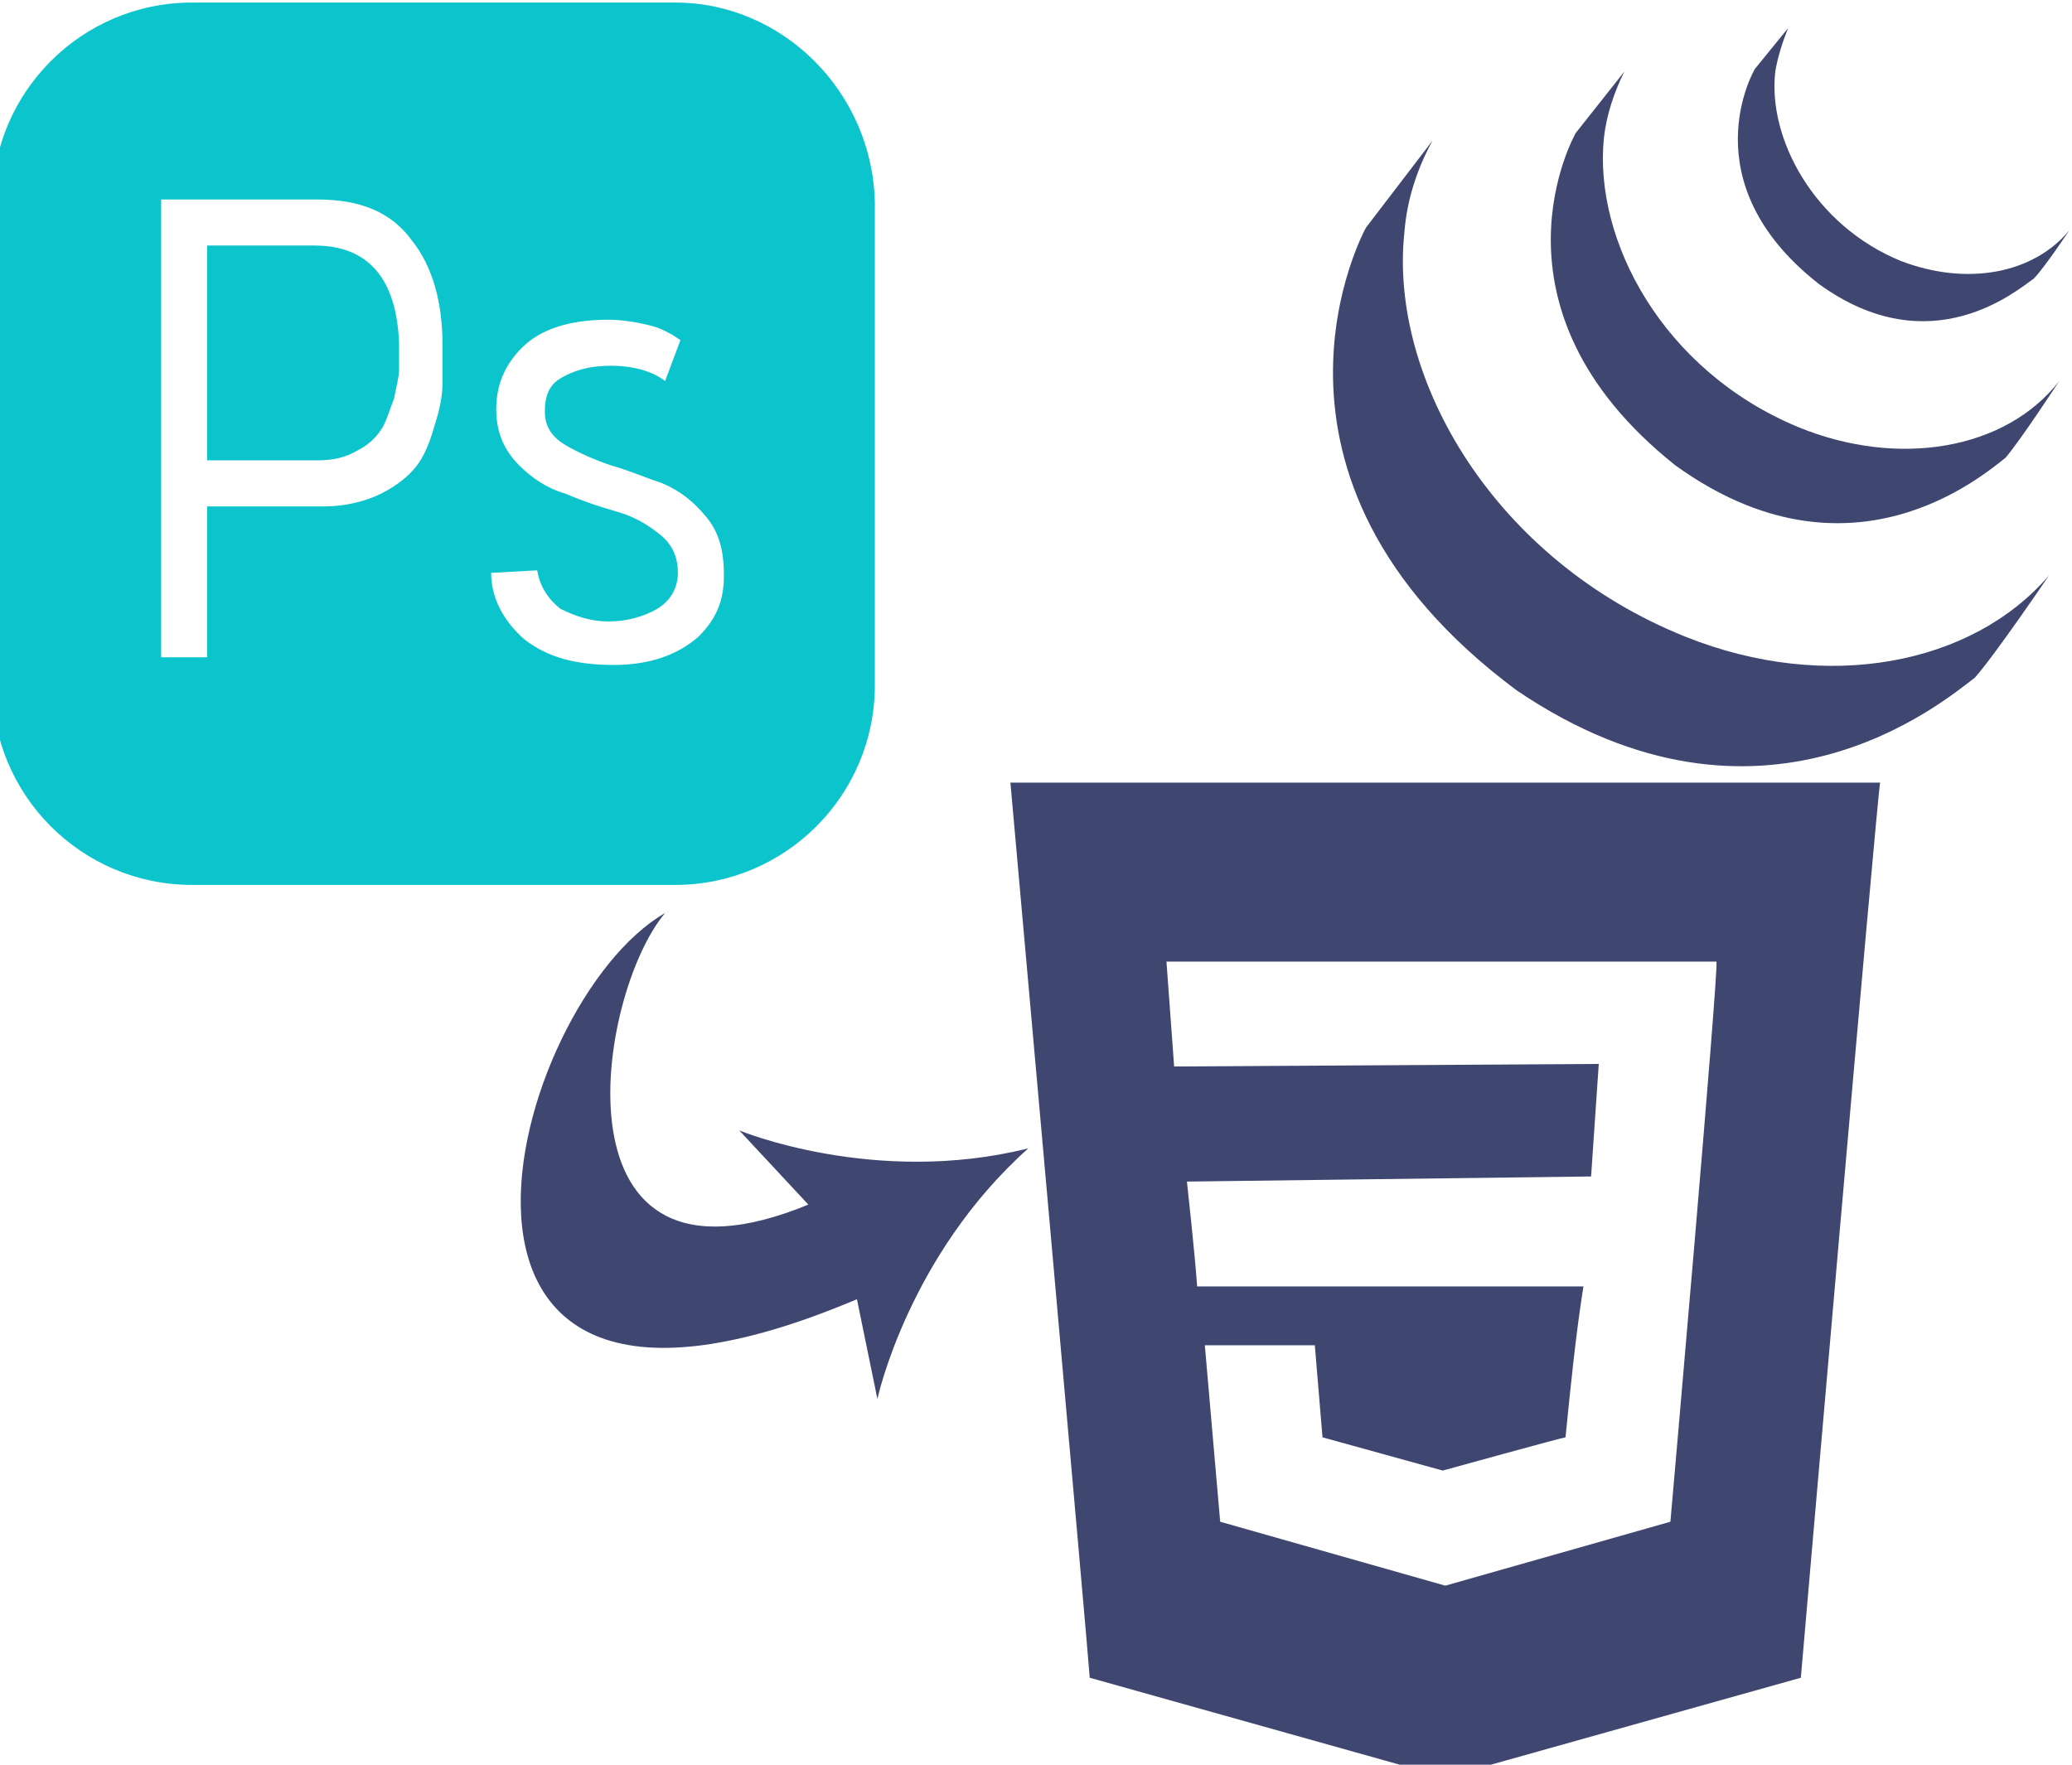
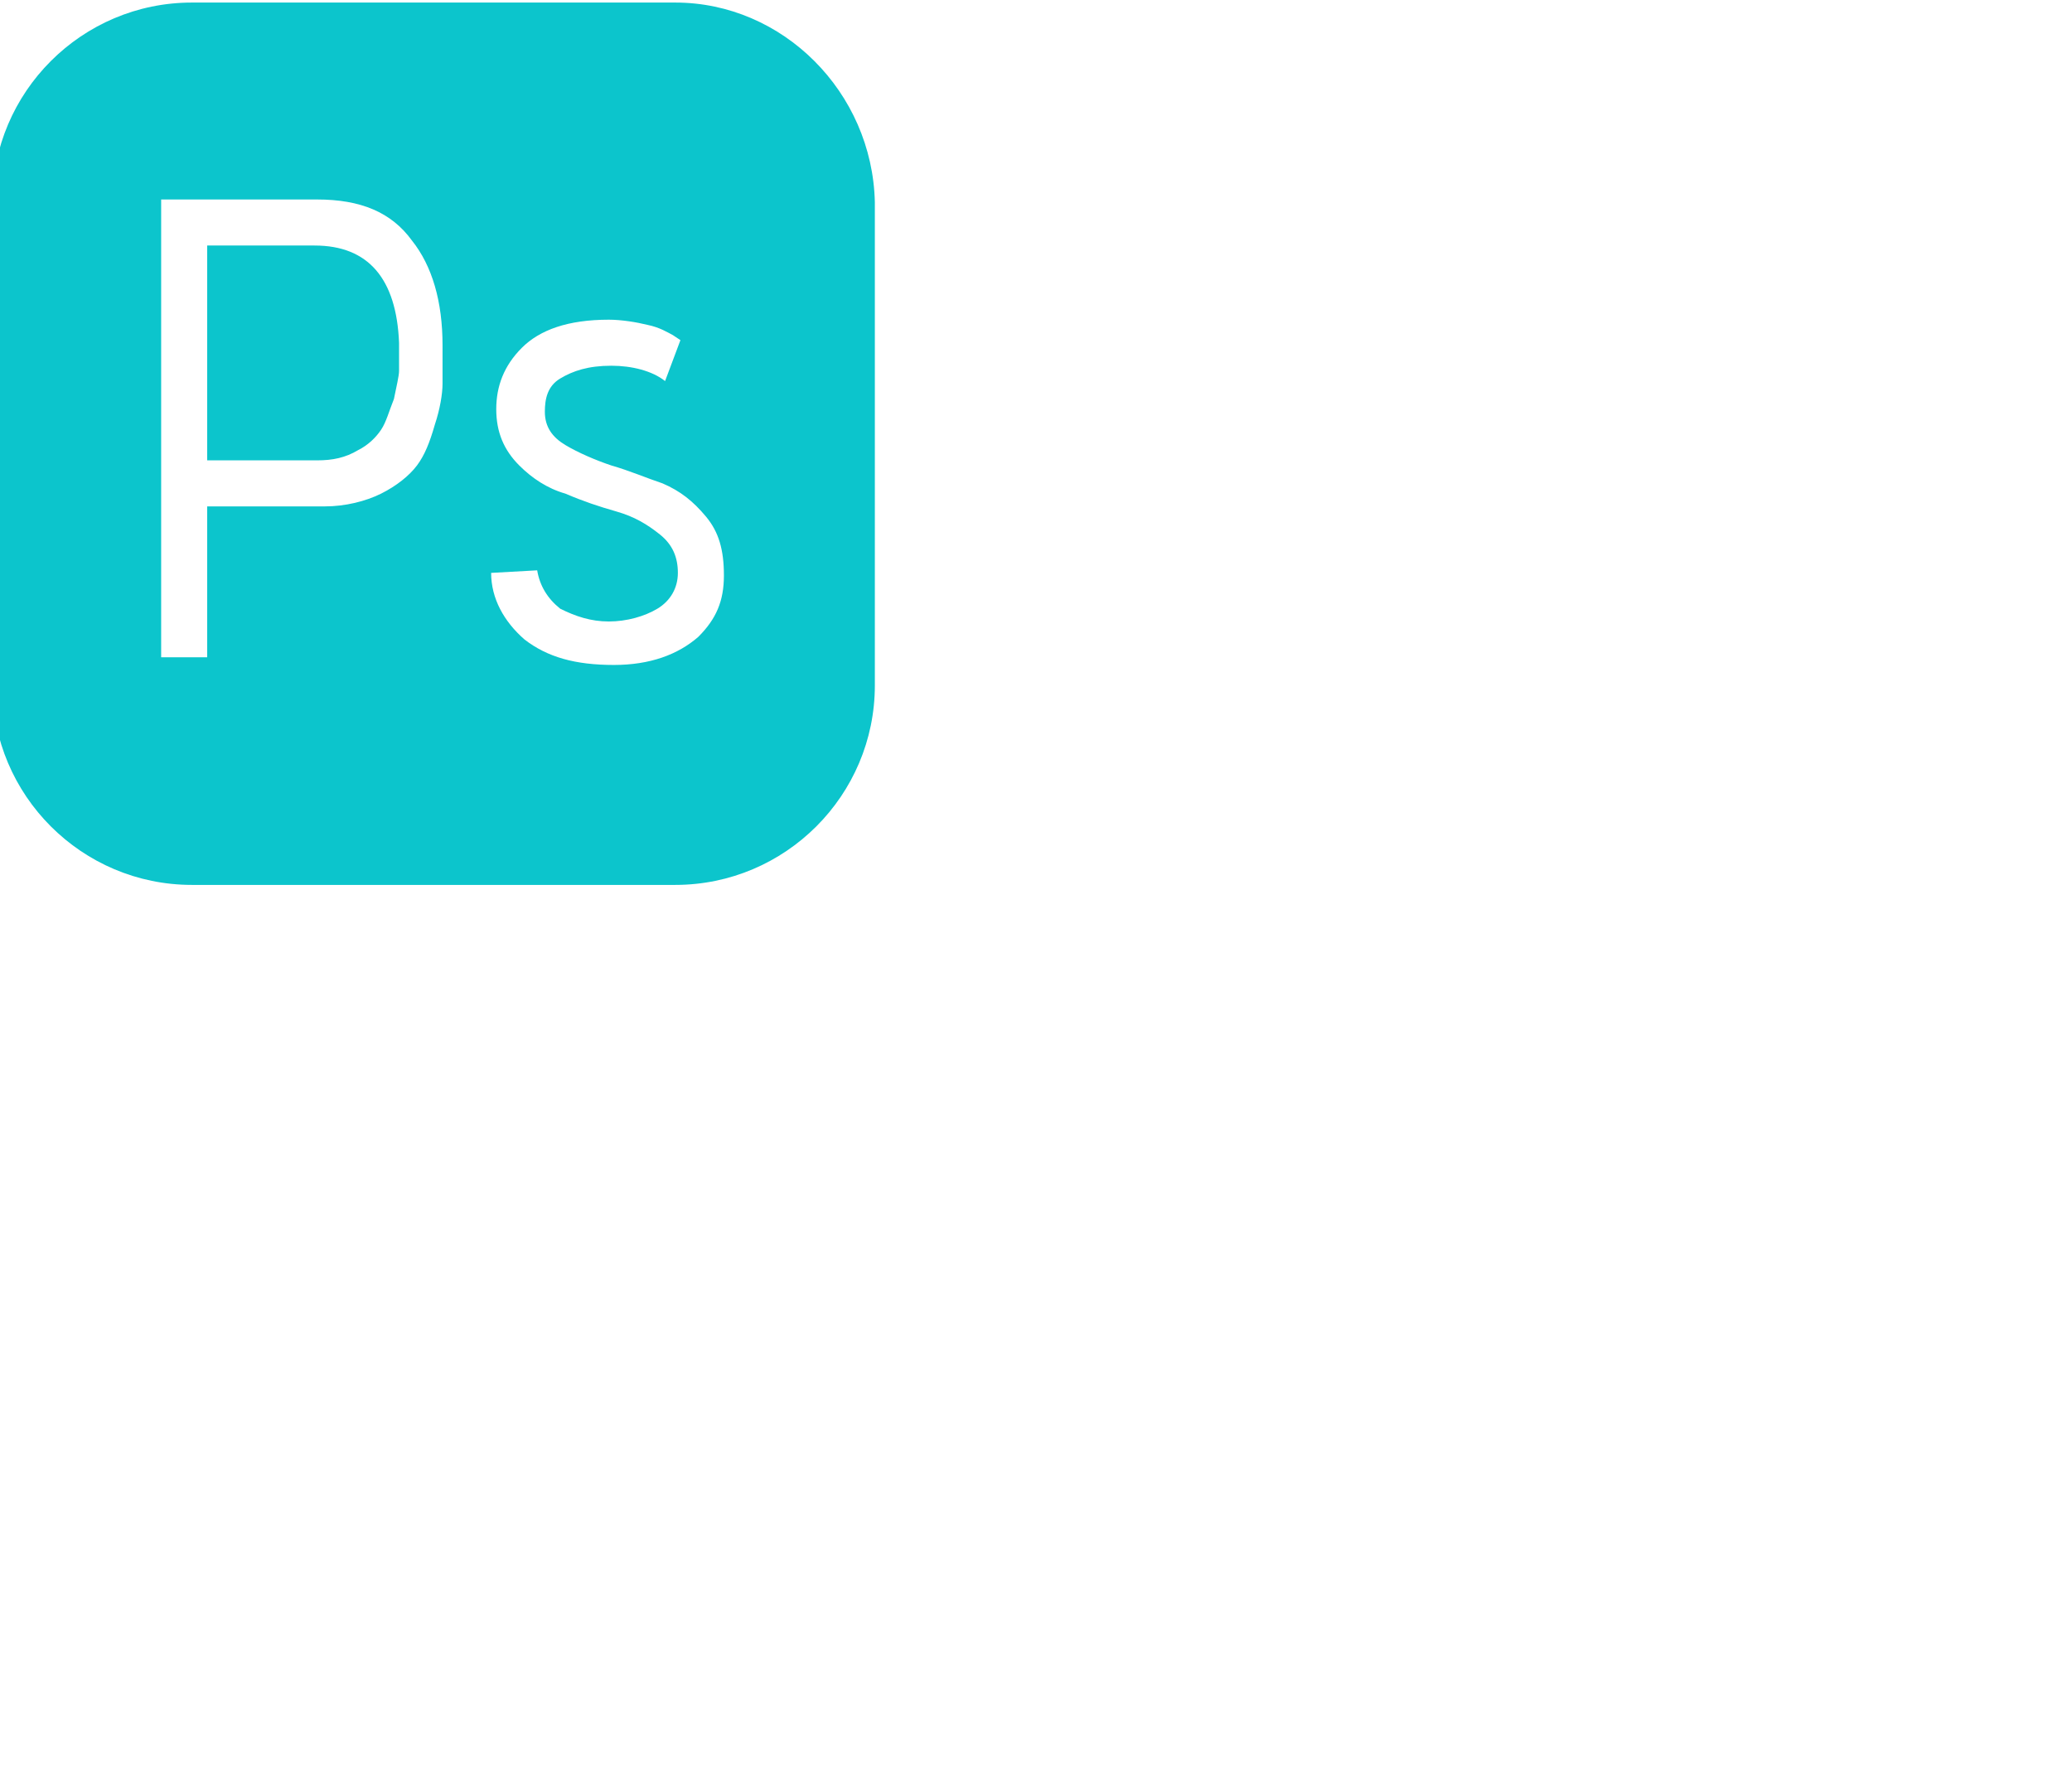
<svg xmlns="http://www.w3.org/2000/svg" width="81" height="69">
-   <path fill="#3F4770" d="m28.9 44.2 2.7 2.9c-10.2 4.2-8.3-8.2-5.6-11.4-6.1 3.5-11.4 23.1 7.5 15.1l.8 3.9s1.2-5.6 5.9-9.8c-6 1.5-11.3-.7-11.3-.7zM65.9 24.9c-7.5-3-11.6-10.1-11-15.8.1-1.3.5-2.5 1.1-3.6l-2.6 3.4S48 18.6 59.3 27c9.6 6.5 16.7.4 17.9-.5.8-.9 2.9-4 2.9-4-3 3.5-8.7 4.6-14.2 2.4zm5.2-13.8c4.4 3.2 7.8.2 8.4-.2.4-.4 1.4-1.9 1.4-1.9-1.4 1.7-4 2.2-6.6 1.2-3.4-1.4-5.2-4.8-4.9-7.4.1-.6.3-1.2.5-1.7l-1.3 1.6s-2.6 4.4 2.5 8.4zm-.8 5.6c-5.3-2.2-8-7.3-7.6-11.3.1-.9.4-1.8.8-2.6l-1.9 2.4s-3.9 6.8 3.9 13c6.8 4.9 12 .4 12.9-.3.6-.7 2.1-3 2.1-3-2.1 2.7-6.3 3.4-10.2 1.8zM39.5 30.6s3.1 34.7 3.1 35l13.9 3.9 13.9-3.9s3-34.7 3.1-35h-34zm25.8 28.9L56.5 62l-8.8-2.5-.6-6.9h4.3l.3 3.6 4.7 1.3s4.7-1.3 4.8-1.3c.2-2 .4-4 .7-5.9H46.8c-.1-1.4-.4-4.1-.4-4.1l15.8-.2.3-4.4-16.6.1s-.2-2.7-.3-4.1h21.5c.1.3-1.8 21.9-1.8 21.9z" />
  <path fill="#0cc5cc" d="M12.3 9.6H8.1V18h4.3c.6 0 1.1-.1 1.6-.4.4-.2.7-.5.9-.8.2-.3.3-.7.5-1.2.1-.5.2-.9.2-1.1v-1.1c-.1-2.5-1.2-3.8-3.3-3.8zM26.4.1H7.5C3.2.1-.3 3.6-.3 7.9v18.9c0 4.3 3.5 7.8 7.8 7.8h18.9c4.3 0 7.8-3.5 7.8-7.8V7.9C34.1 3.6 30.6.1 26.4.1zM17.3 15c0 .4-.1 1-.3 1.6-.2.7-.4 1.2-.7 1.6-.3.4-.8.8-1.4 1.1-.6.3-1.4.5-2.2.5H8.1v5.9H6.3V7.8h6.1c1.7 0 2.9.5 3.7 1.6.8 1 1.2 2.4 1.2 4.1V15zm10 9.9c-.8.7-1.9 1.1-3.3 1.1-1.5 0-2.6-.3-3.5-1-.8-.7-1.3-1.6-1.3-2.6l1.8-.1c.1.6.4 1.1.9 1.5.6.3 1.2.5 1.9.5s1.4-.2 1.9-.5.8-.8.8-1.4c0-.6-.2-1.1-.7-1.5s-1-.7-1.7-.9c-.7-.2-1.3-.4-2-.7-.7-.2-1.3-.6-1.8-1.1-.6-.6-.9-1.3-.9-2.2 0-.9.3-1.7 1-2.4s1.8-1.1 3.4-1.1c.5 0 1.1.1 1.5.2.5.1.8.3 1 .4l.3.2-.6 1.6c-.5-.4-1.3-.6-2.1-.6-.9 0-1.5.2-2 .5s-.6.8-.6 1.3c0 .6.3 1 .8 1.3.5.3 1.2.6 1.8.8.7.2 1.4.5 2 .7.7.3 1.2.7 1.7 1.3.5.6.7 1.3.7 2.3s-.3 1.7-1 2.4z" />
</svg>